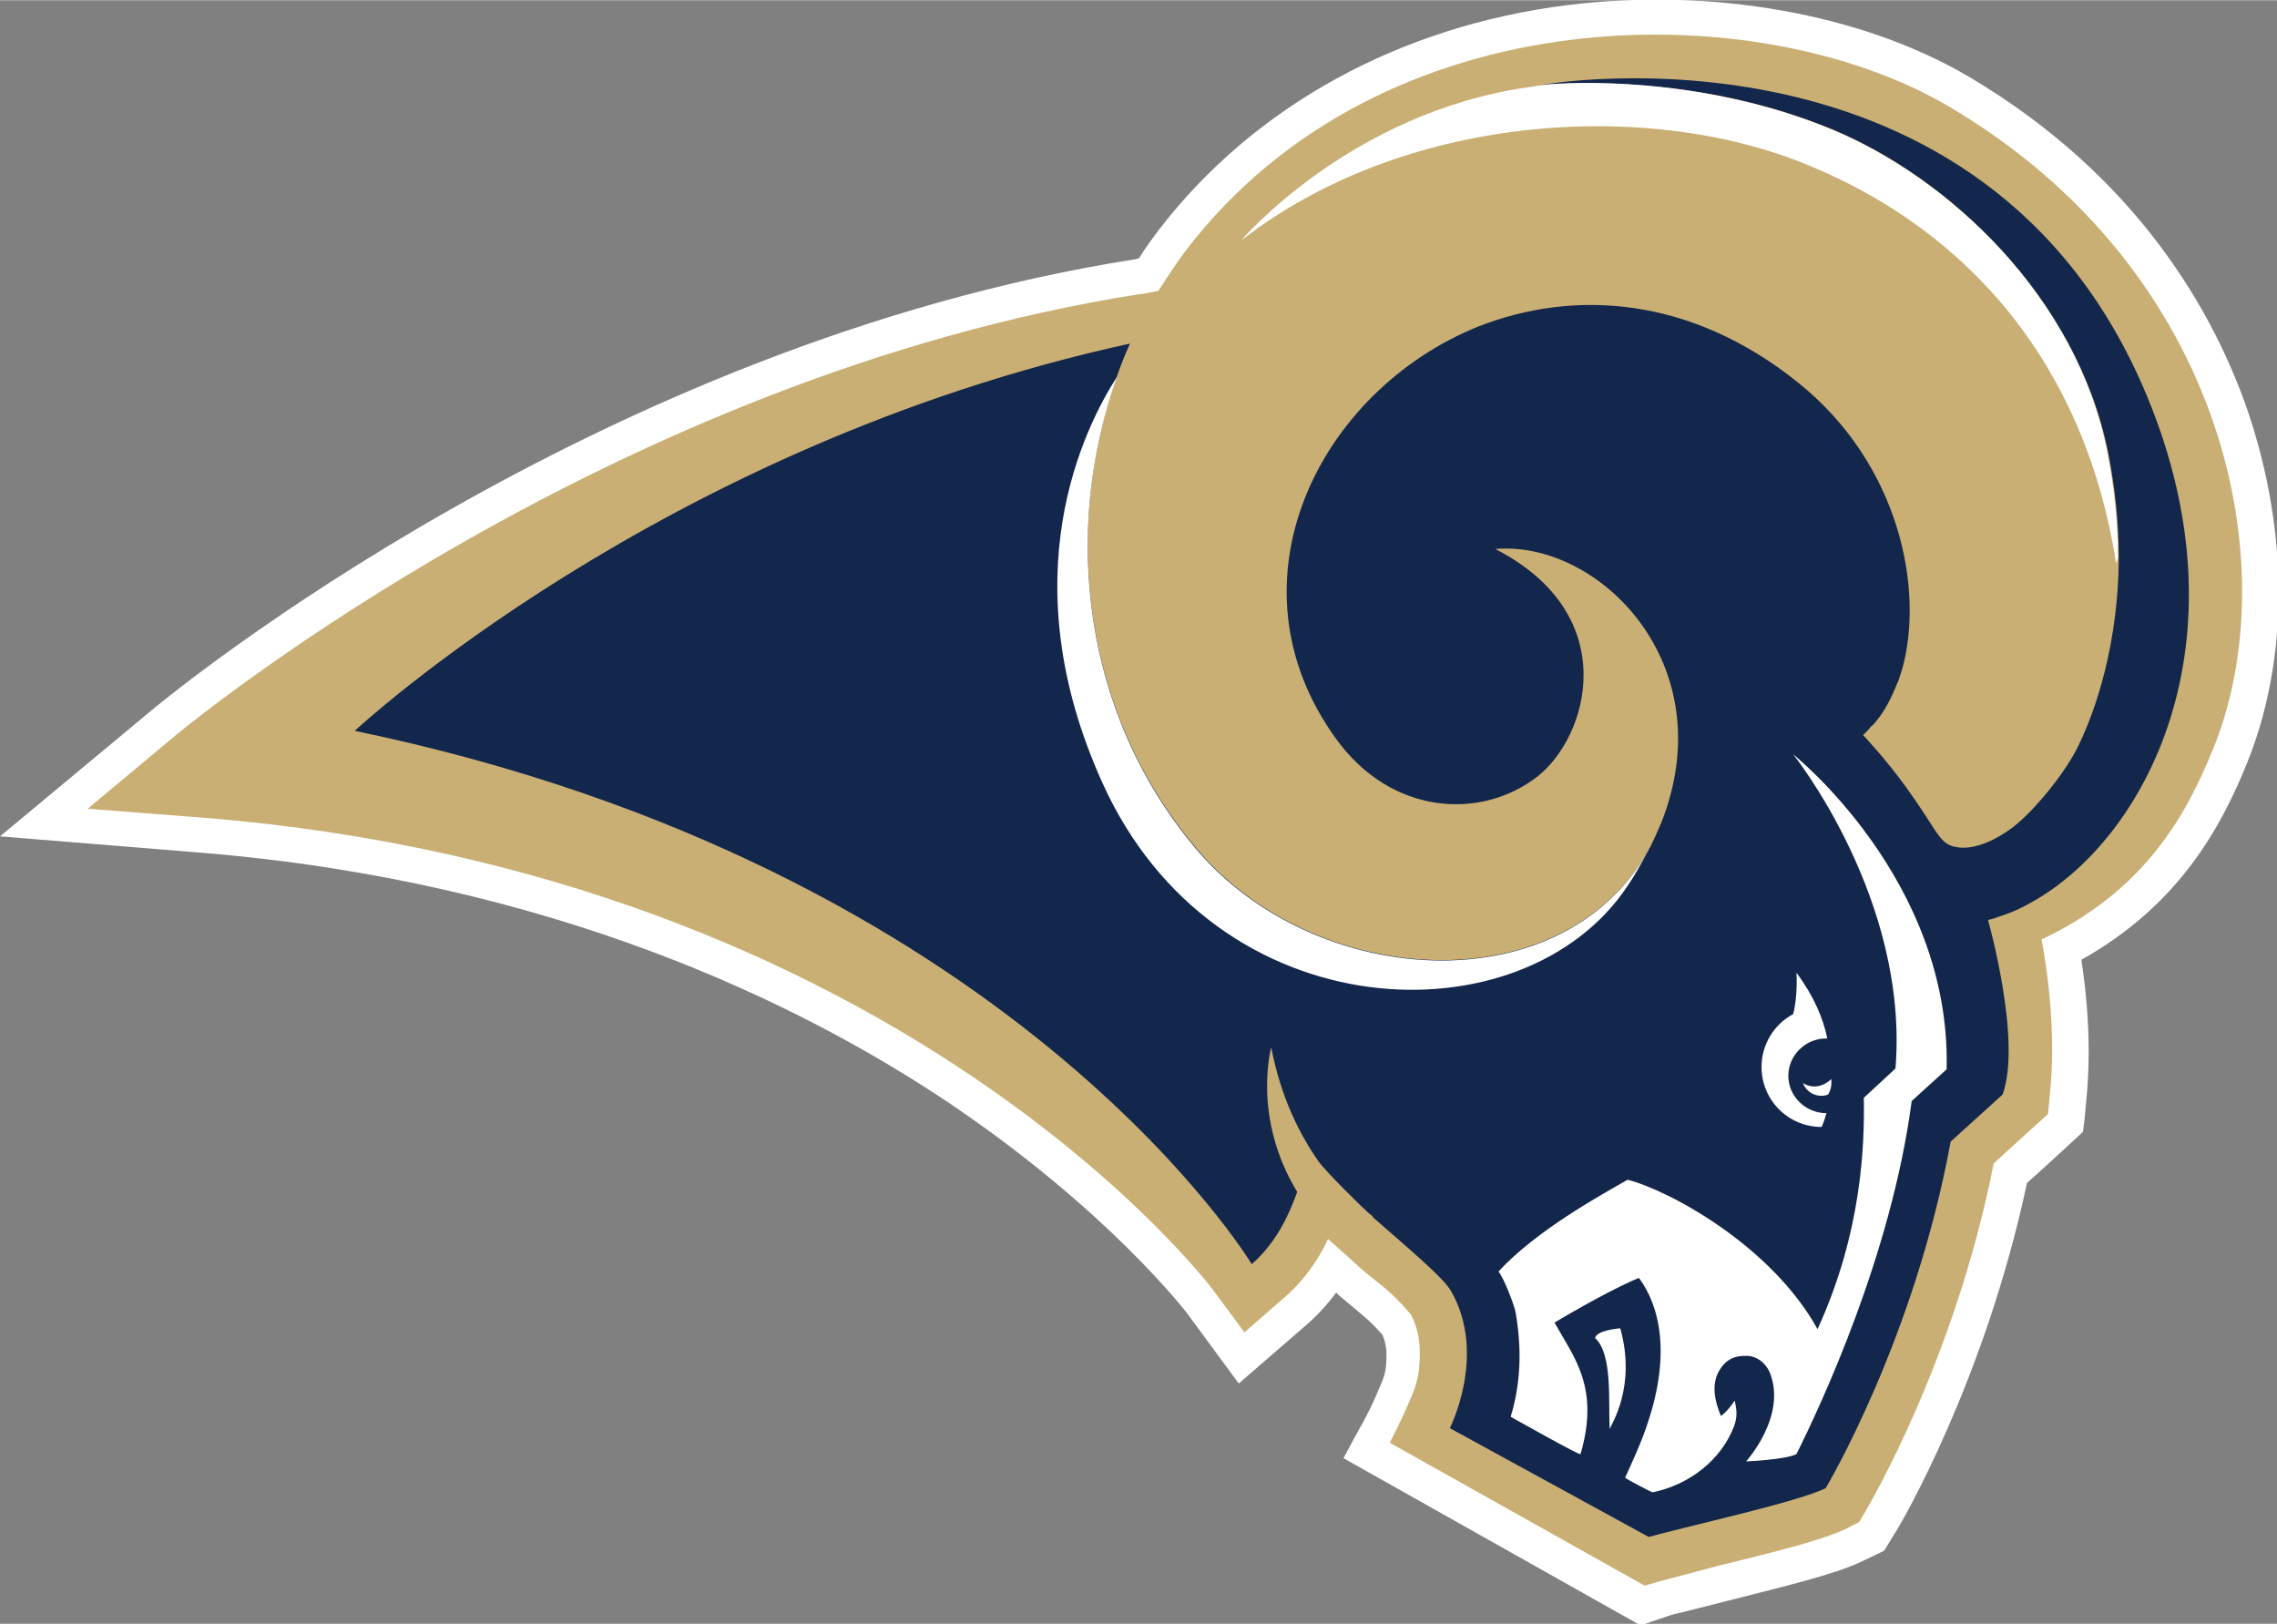
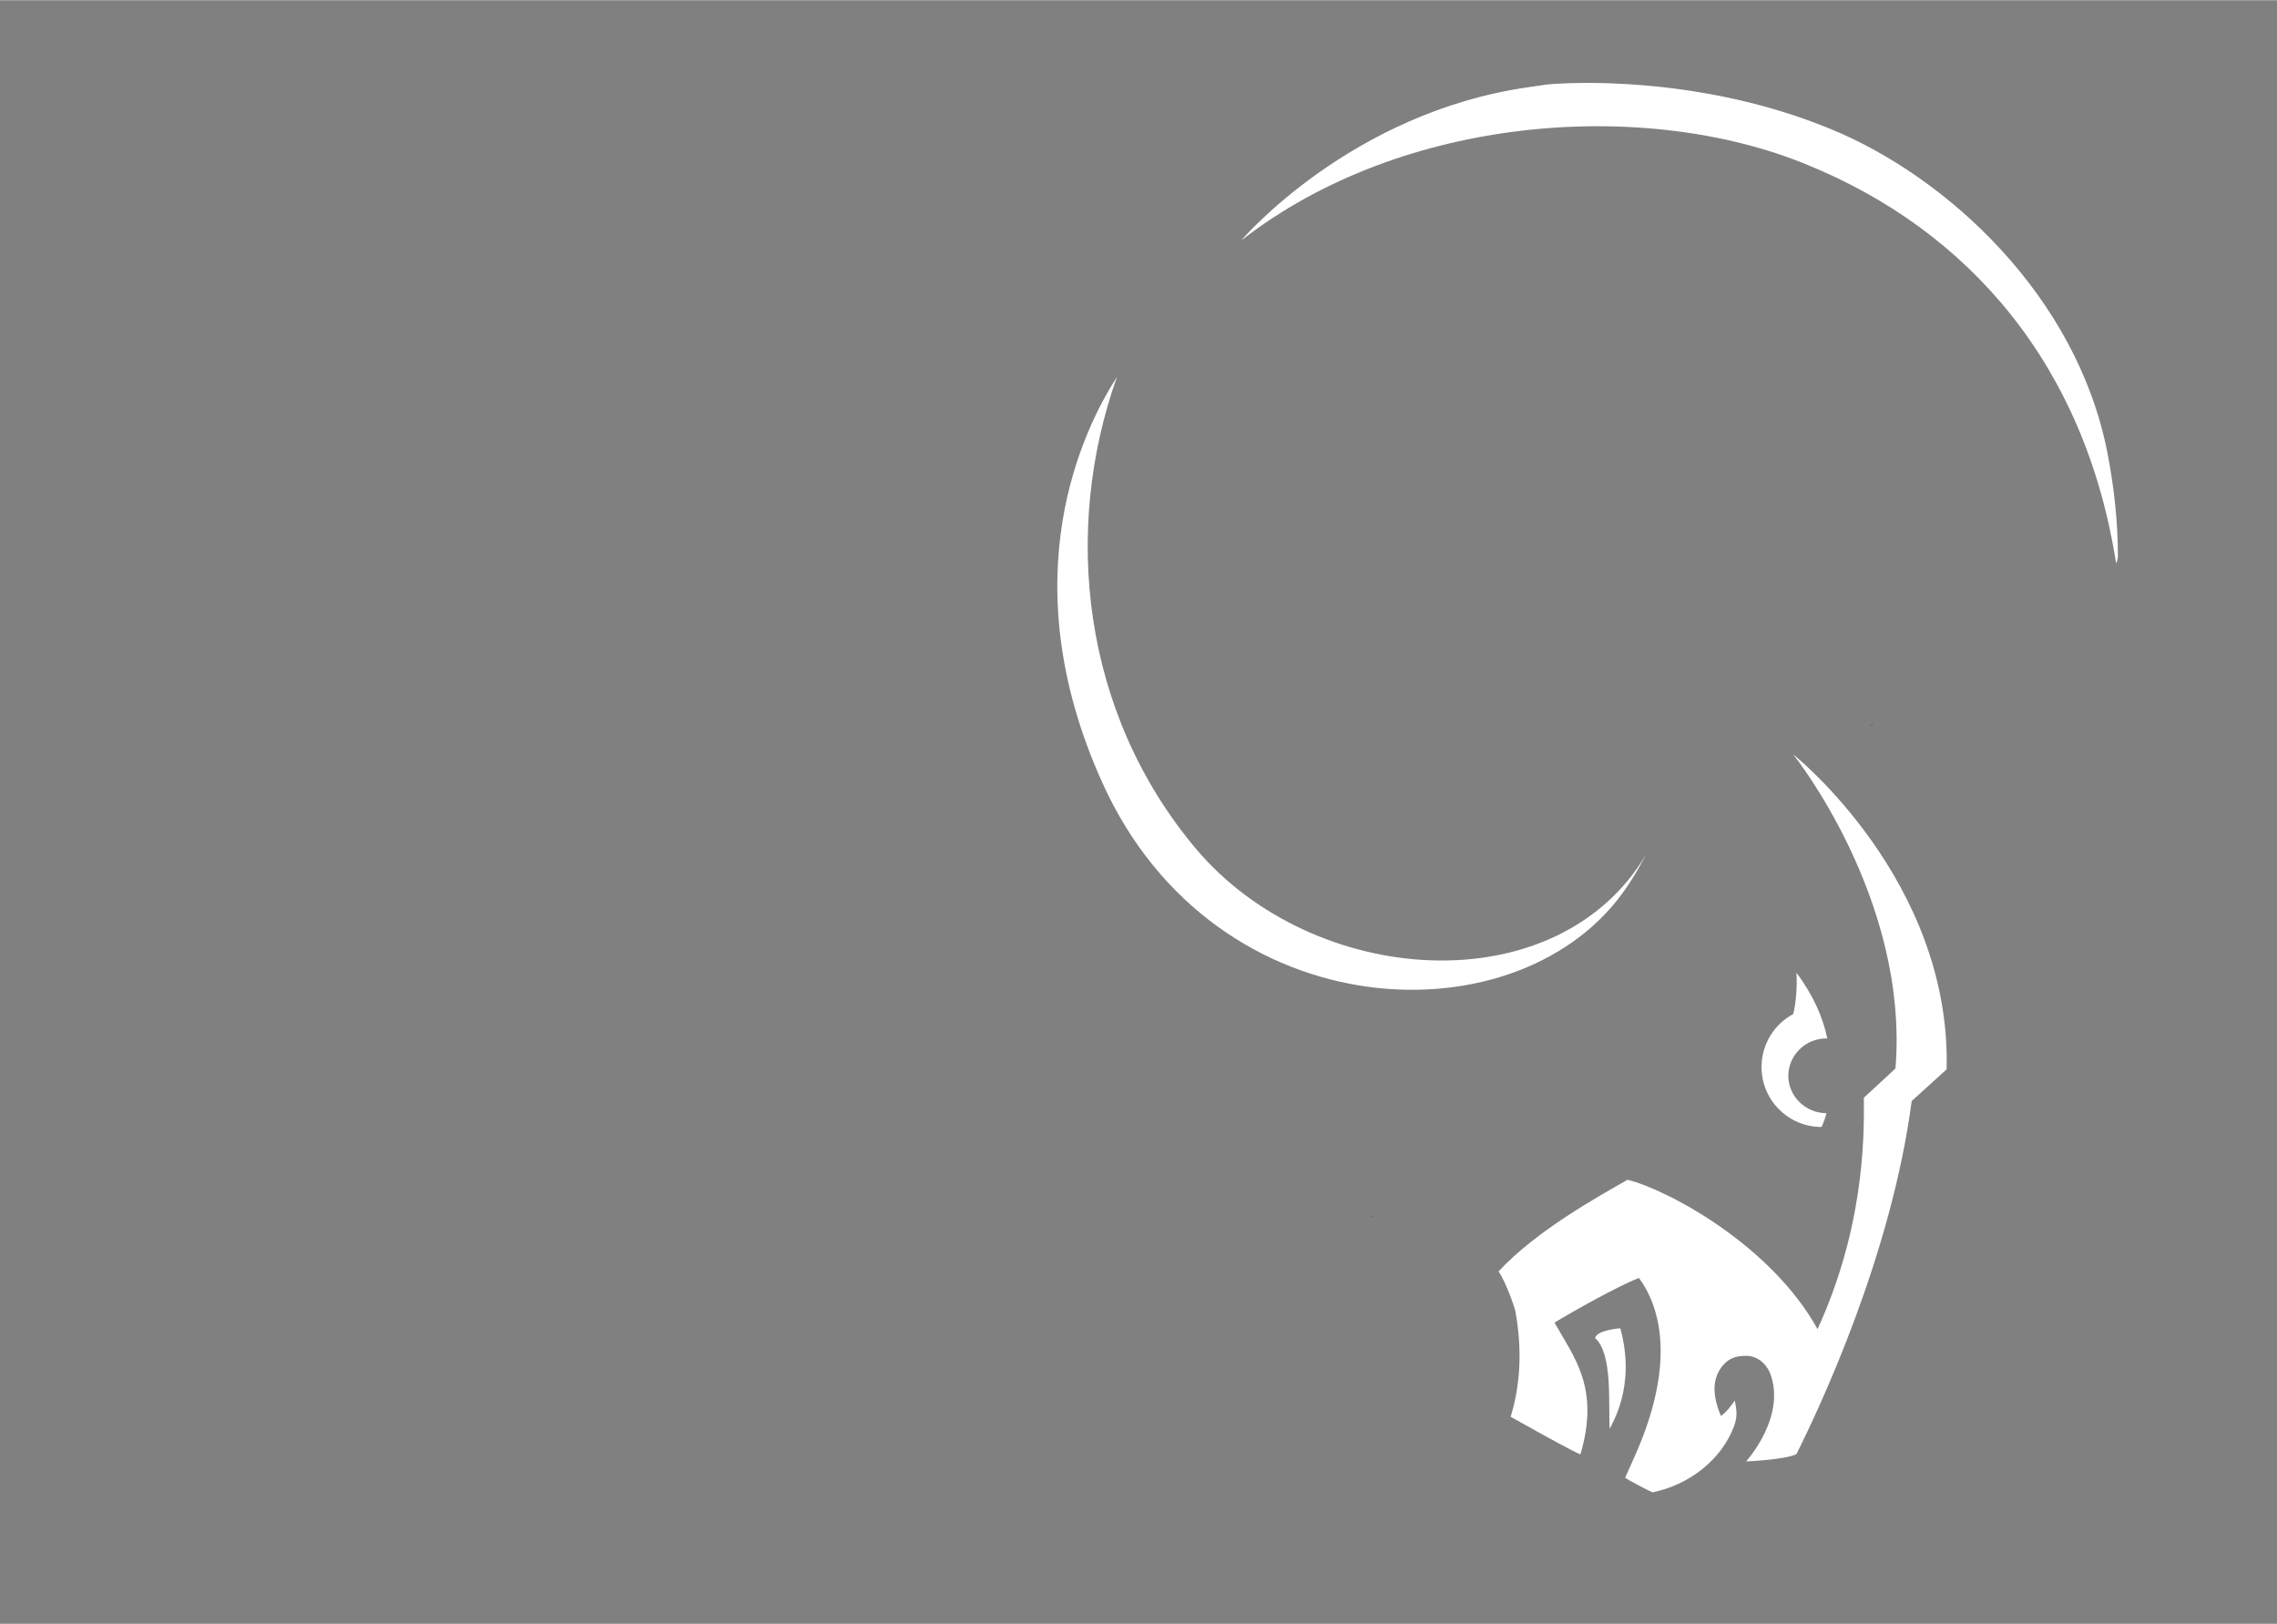
<svg xmlns="http://www.w3.org/2000/svg" id="SAN_DIEGO_RAMS" viewBox="0 0 280.5 200" width="2500" height="1783">
  <rect x="0" y="0" width="280.5" height="200" fill="#808080" stroke="none" />
  <style>.st0{fill:#fff}.st1{fill:#13264b}.st2{fill:#c9af74}</style>
-   <path class="st0" d="M205.9 198.9c.1 0 6.8-1.7 6.8-1.7 8.3-2.1 13.6-3.4 16.7-4.9l2.7-1.3 1.6-2.6c.5-.8 10.8-18.3 16-42.7 1.5-1.3 6.9-6.3 6.9-6.3l.2-1.6.2-2.2c.2-2 .3-4 .3-6.1 0-3.6-.3-7.4-.9-11.3 12-6.7 17.2-16.3 20.4-24.2 2.6-6.4 3.9-13.6 3.9-21s-1.3-15-3.8-22.4c-4.1-11.9-13.4-28.8-34.4-41.2-13.1-7.7-31.5-11-49.4-8.8-20.7 2.6-38.5 12.4-50.2 27.5-.9 1.2-1.8 2.4-2.6 3.7-.1 0-.4.1-.4.1C73.6 42.3 21.2 85.4 19 87.2L0 103l24.6 2c43.3 3.5 74 18.6 92.1 30.7 19.8 13.3 29.4 25.9 29.5 26l6.4 8.7 8.2-7.1c1.4-1.2 2.7-2.6 3.8-4.1l.3.3 1.9 1.6c1.2 1 2.2 1.8 3.5 3.3.3.7.5 1.5.5 2.4 0 2.2-.3 2.8-.9 4.2l-.3.7c-.7 1.7-2 4.1-2.1 4.2l-2 3.7 36.6 20.6" />
  <path class="st1" d="M168.7 149.5c.1.1.3.2.4.4v-.1s-.2-.1-.4-.3zM230.7 89.2l-.6.6.4-.4c0-.1.1-.2.2-.2z" />
-   <path class="st2" d="M240.1 13.1c-23.4-13.8-69.7-14-94 17.7-1.2 1.6-2.3 3.3-3.4 5-1.1.2-1.8.4-2.3.4C75.5 46.4 23.9 88.7 21.7 90.5l-10.9 9.1 14.2 1.1c85.8 6.9 124.3 57.9 124.6 58.4l3.7 5 4.7-4.1c2.6-2.2 4.4-4.8 5.6-7.4 1.2 1.1 2.5 2.2 4 3.6 2.2 1.9 3.8 2.8 6.2 5.7.8 1.5 1.1 3.1 1.1 4.7 0 3.5-.7 4.6-1.5 6.5-.8 1.9-2.2 4.6-2.2 4.6l31.4 17.6 2.1-.6 6.8-1.8c7.8-1.9 13.2-3.3 15.9-4.6l1.6-.8.9-1.5c.4-.8 10.9-18.4 15.7-42.7 1.7-1.6 6.7-6.1 6.7-6.1l.2-2.2c.2-1.9.3-3.8.3-5.7 0-4.7-.5-9.3-1.3-13.6 12.5-5.9 17.7-15 21.1-23.4 9.1-22.1 1.9-58.9-32.5-79.2z" />
-   <path class="st1" d="M264.5 48.8c-19.9-48-74.4-38.4-74.4-38.4h.4c2.8-.2 19-1.2 35.2 5.5 14.2 5.9 30.1 20.5 34 39.8.9 4.6 1.3 8.8 1.3 12.7v1c-.2 11.8-3.7 19.8-4.9 22.3-1.6 3.4-5.6 8.3-8.3 10.3-2.3 1.7-4.4 2.4-5.9 2.4-.3 0-.6 0-.9-.1-.3 0-.5-.1-.8-.2-1.5-.7-2-2.5-5.5-7.3-2.3-3.2-5.2-6.3-5.2-6.3.3-.2.5-.5.8-.8.1-.1.2-.3.4-.4.3-.3.6-.7.9-1.1.8-1.1 1.5-2.5 2.1-4 0-.1 0-.1.1-.2.2-.5.3-1 .5-1.5 2.8-9.9-.3-25.4-12.8-35.4-13.3-10.7-27.7-11.5-39.4-6.9-19.6 7.9-31.5 31.5-17.5 50.8 6.8 9.4 17.8 10 24.7 4.7 6.4-4.9 10.7-20-5.1-28.1 12.7-1.1 28.1 14.1 20.5 33.6-.6 1.4-1.2 2.8-1.9 4-11 18.5-41 16.5-55.5-.8-14.1-16.8-16.4-39.3-9.7-58.1.5-1.4 1-2.7 1.6-4C81.3 54.9 43.7 90 43.7 90c81.1 16.8 110.5 65.7 110.5 65.7 3-2.6 4.6-6.1 5.6-8.9-5.6-9.2-3.2-17.8-3.2-17.8 1.2 6.2 3.5 10.7 5.8 14 1 1.4 5.4 5.7 6.3 6.5.3.2.4.3.4.3v.1c4.1 3.6 8.9 7.6 9.7 9.2 4.4 7.8-.2 16.8-.2 16.8l24.5 13.4c5.5-1.5 18.3-4.3 21.8-6 0 0 10.9-18.2 15.4-42.7l6.4-5.8c2.4-6.7-1.8-21.5-1.8-21.5.5-.1 1.1-.3 1.6-.5 1.3-.4 2.6-1 3.8-1.7 14-7.8 26.8-31.9 14.2-62.3z" />
-   <path class="st0" d="M260.9 68.4c0-3.8-.4-8.1-1.3-12.7-3.8-19.3-19.7-33.9-34-39.8-16.2-6.7-32.4-5.8-35.2-5.5-.7.1-1.3.2-2 .3-22.1 3.1-35.5 18.9-35.5 18.9 20-15.6 50-17.5 69.8-9.3 19.8 8.1 34.2 24.6 38 49.2v-.2c.2-.4.2-.6.2-.9zM196.5 164.8c.2-1 3.1-1.2 3.1-1.2 2 7.2-1.1 11.8-1.3 12.4-.2-3.2.4-9.2-1.8-11.2zM147.3 104.5c-14.1-16.8-16.4-39.3-9.7-58.1-4 6.2-13.3 24.6-1.8 50 13.9 30.8 51.9 32 64.7 12.7.9-1.3 1.6-2.6 2.3-3.9-11 18.6-41 16.5-55.5-.7zM220.3 132.5c0-2.5 2.1-4.6 4.6-4.6h.2c-.5-2.5-1.7-5.3-3.8-8.1 0 0 .2 2.7-.4 5.1-2.3 1.2-3.9 3.7-3.9 6.5 0 4.1 3.3 7.4 7.4 7.4 0 0 .3-.6.6-1.7-2.6 0-4.7-2.1-4.7-4.6z" />
-   <path class="st1" d="M225.4 134.5c-.1.1-.1.2-.2.4-.9.4-2.5 0-3.1-1.4 1.7 1 3-.1 3.4-.4l.1-.1s.1.7-.2 1.5z" />
-   <path class="st0" d="M225.6 132.9l-.1.1c-.4.3-1.7 1.4-3.4.4.6 1.5 2.2 1.8 3.1 1.4.1-.1.1-.2.2-.4.3-.7.2-1.5.2-1.5z" />
+   <path class="st0" d="M260.9 68.4c0-3.8-.4-8.1-1.3-12.7-3.8-19.3-19.7-33.9-34-39.8-16.2-6.7-32.4-5.8-35.2-5.5-.7.1-1.3.2-2 .3-22.1 3.1-35.5 18.9-35.5 18.9 20-15.6 50-17.5 69.8-9.3 19.8 8.1 34.2 24.6 38 49.2v-.2c.2-.4.2-.6.2-.9zM196.5 164.8c.2-1 3.1-1.2 3.1-1.2 2 7.2-1.1 11.8-1.3 12.4-.2-3.2.4-9.2-1.8-11.2M147.3 104.5c-14.1-16.8-16.4-39.3-9.7-58.1-4 6.2-13.3 24.6-1.8 50 13.9 30.8 51.9 32 64.7 12.7.9-1.3 1.6-2.6 2.3-3.9-11 18.6-41 16.5-55.5-.7zM220.3 132.5c0-2.5 2.1-4.6 4.6-4.6h.2c-.5-2.5-1.7-5.3-3.8-8.1 0 0 .2 2.7-.4 5.1-2.3 1.2-3.9 3.7-3.9 6.5 0 4.1 3.3 7.4 7.4 7.4 0 0 .3-.6.6-1.7-2.6 0-4.7-2.1-4.7-4.6z" />
  <path class="st0" d="M239.8 131.7c.6-23.3-18.9-38.8-18.9-38.8s14.3 17.8 12.6 38.7l-3.9 3.6c.1 5.7-.2 16.5-5.7 28.5-5.7-10.3-18.3-17.1-23.4-18.4-3.5 2-11.3 6.3-15.9 11.3.8 1.1 1.9 4.1 2.1 5 1 5.7.3 9.9-.6 12.9 0 0 8.7 4.9 8.6 4.6 2.4-8.2-.8-11.9-3.2-16.2 2.3-1.4 7.8-4.5 10.4-5.5 2.6 3.5 3.9 9.4 1.1 17.8-.8 2.5-2 5-2.8 6.8 0 .1 3.4 1.9 3.4 1.8 4.4-.9 8.4-3.9 10-8.1.5-1.3.3-2.2.1-3.2-.4.6-1 1.4-1.7 1.9-1.1-2.6-1.1-4.7.3-6.3.7-.8 1.6-1.1 2.6-1.1 1.5-.1 2.6.9 3.1 2 2.2 5.4-2.9 11-2.9 11s4.8-.2 6.2-.9c2.9-5.8 11.7-24.5 14.2-43.5l4.3-3.9z" />
</svg>